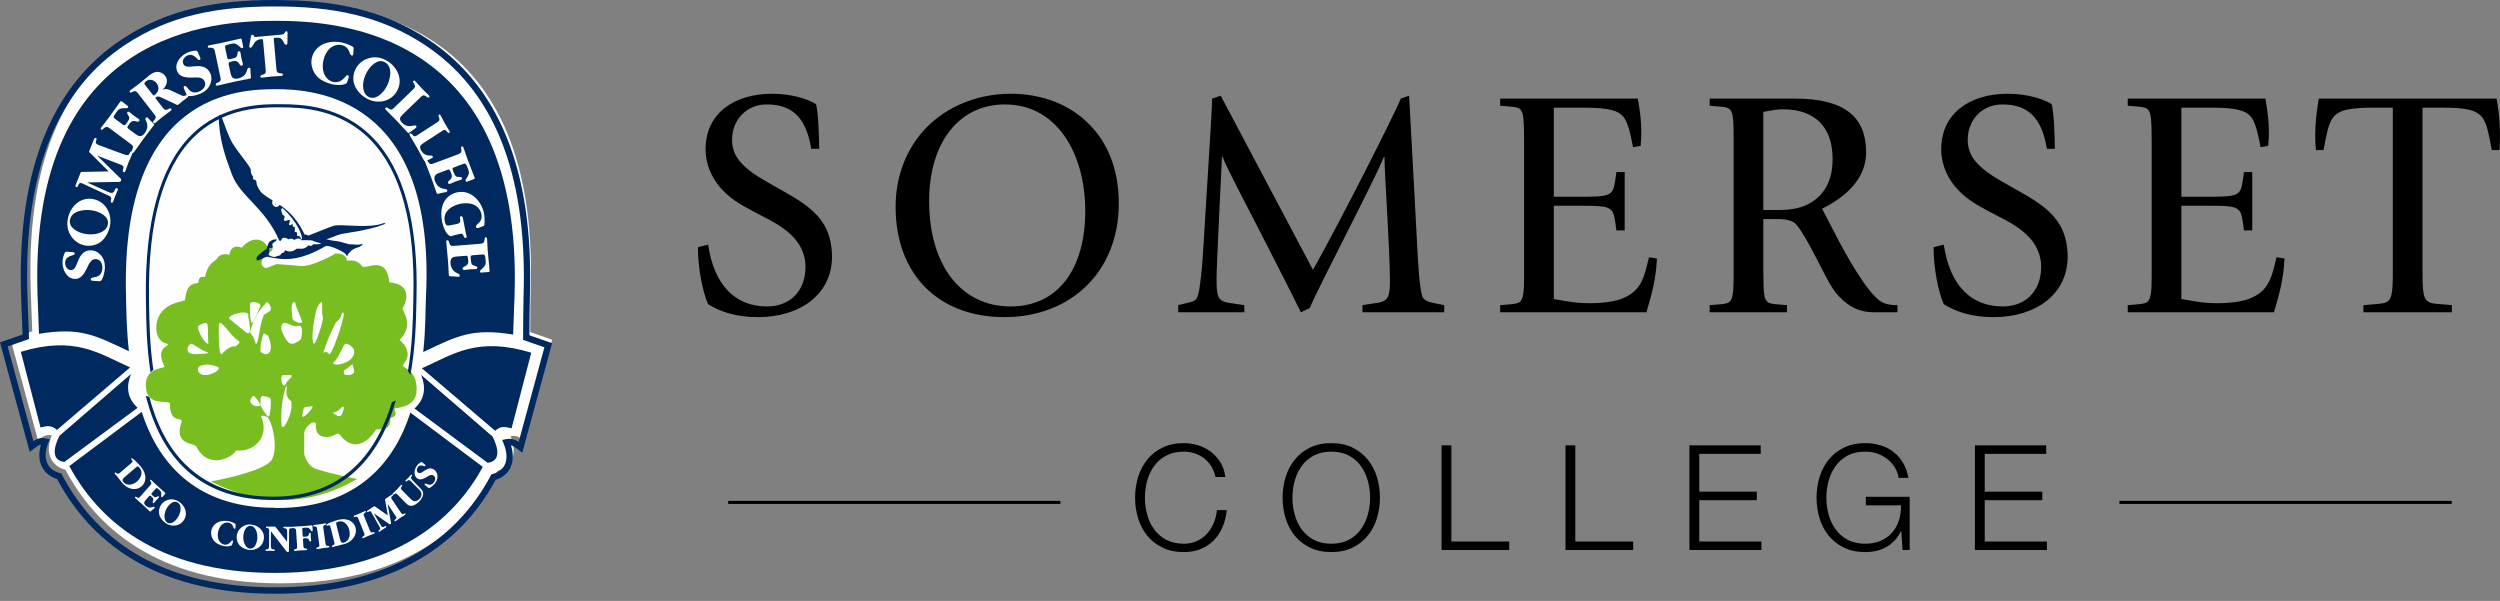
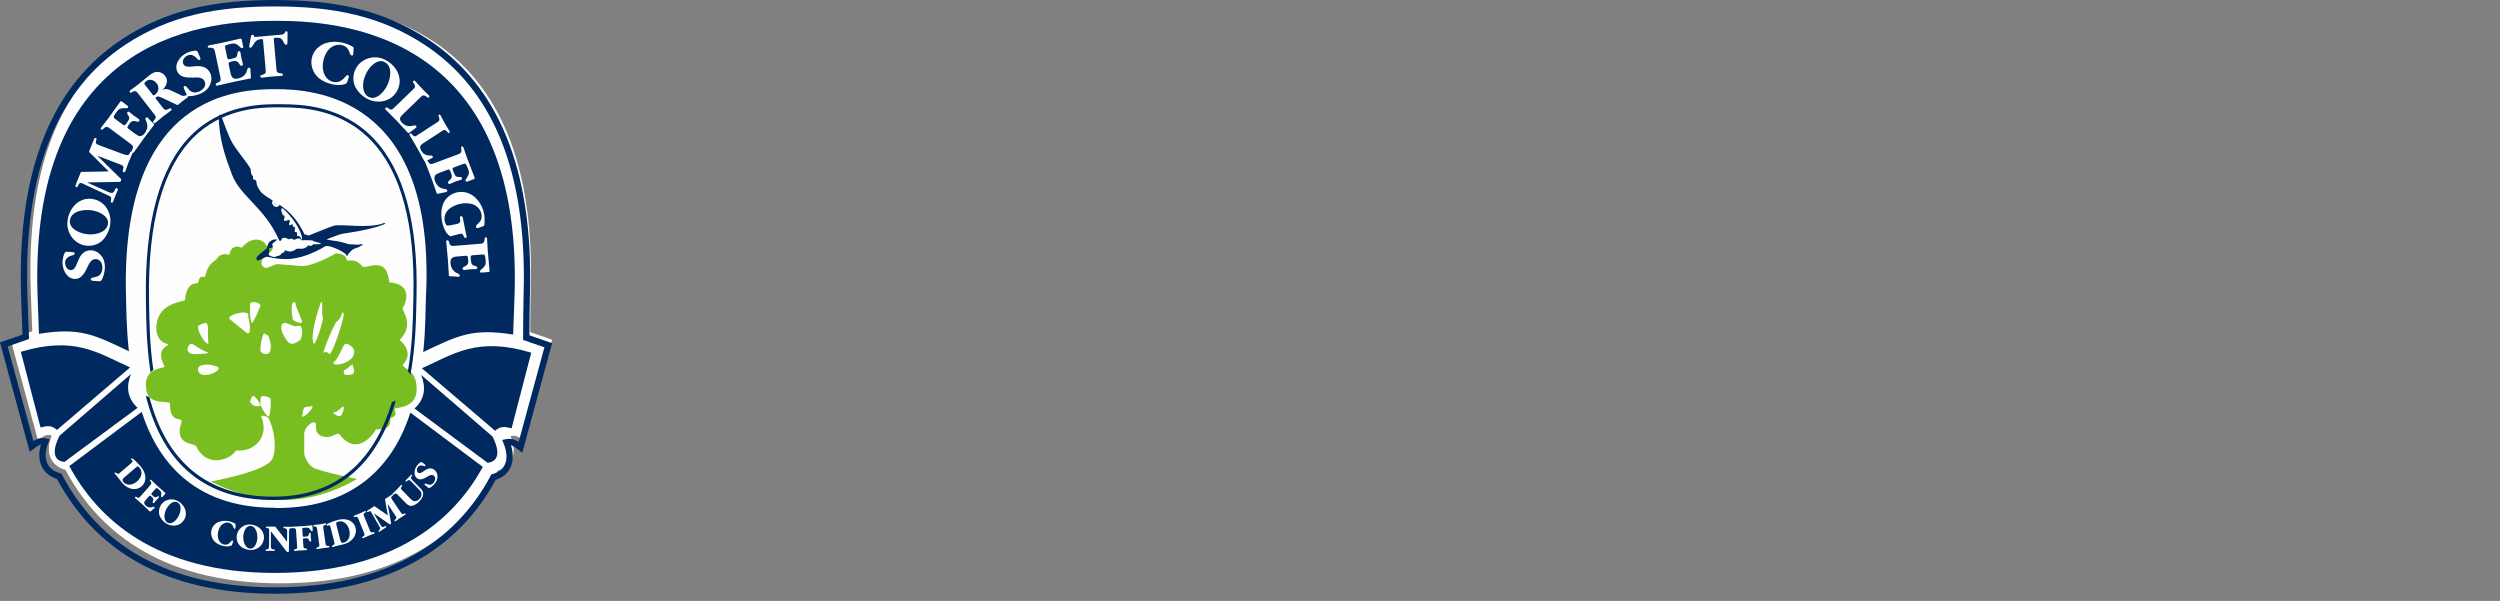
<svg xmlns="http://www.w3.org/2000/svg" width="312px" height="75px" viewBox="0 0 312 75" version="1.1">
  <rect x="0" y="0" width="312" height="75" fill="#808080" stroke="none" />
  <title>-</title>
  <desc>Created with Sketch.</desc>
  <g id="Mockup-to-Code-" stroke="none" stroke-width="1" fill="none" fill-rule="evenodd">
    <g id="HOMEPAGE" transform="translate(-208, -77)">
      <g id="-" transform="translate(208, 77)">
        <path d="M62.104,58.743 C58.464,65.598 50.607,72.8 34.973,72.8 C19.318,72.8 11.808,65.491 8.17,58.637 C6.441,58.168 5.545,56.594 6.456,54.341 C5.697,54.173 5.352,54.491 4.741,54.946 L1.3,42.294 L4.025,41.34 C4.025,41.34 3.863,37.194 3.832,36.105 C2.701,0.816 27.011,0.65 34.973,0 C42.946,0.65 67.348,0.922 66.23,36.21 C66.188,37.301 66.172,41.447 66.172,41.447 L68.9,42.399 L65.452,55.051 C64.842,54.597 64.501,54.28 63.725,54.431 C64.651,56.7 63.816,58.288 62.104,58.743" id="Fill-1" fill="#FEFEFE" />
        <path d="M34.322,74.1 C20.612,74.1 11.899,68.685 7.116,59.778 C5.302,59.203 4.493,57.549 5.112,55.484 C4.998,55.505 4.891,55.55 4.774,55.617 C4.696,55.663 4.612,55.719 4.503,55.798 C4.436,55.847 4.177,56.042 4.171,56.046 L3.709,56.39 L0,42.727 L2.812,41.741 C2.806,41.573 2.804,41.537 2.793,41.235 C2.769,40.629 2.746,40.016 2.724,39.435 L2.718,39.273 C2.672,38.064 2.641,37.182 2.629,36.766 C2.117,20.762 6.745,10.509 15.195,4.917 C20.913,1.133 26.964,0 34.322,0 C41.63,0 47.759,1.162 53.503,4.97 C61.986,10.594 66.638,20.869 66.132,36.875 C66.116,37.286 66.102,38.165 66.091,39.368 C66.086,39.973 66.081,40.621 66.078,41.269 C66.076,41.476 66.075,41.669 66.075,41.845 L68.9,42.833 L65.183,56.497 L64.722,56.152 C64.703,56.138 64.462,55.956 64.398,55.91 C64.292,55.832 64.209,55.776 64.132,55.73 C64.009,55.657 63.896,55.608 63.775,55.584 C64.41,57.665 63.645,59.325 61.858,59.885 C57.151,68.635 48.095,74.1 34.322,74.1 Z M4.167,55.058 C4.243,55.005 4.313,54.96 4.382,54.92 C4.807,54.673 5.218,54.604 5.745,54.721 L6.205,54.823 L6.026,55.266 C5.246,57.2 5.873,58.613 7.486,59.051 L7.651,59.096 L7.732,59.248 C12.362,67.988 20.831,73.297 34.322,73.297 C47.882,73.297 56.696,67.932 61.242,59.355 L61.324,59.201 L61.49,59.157 C63.066,58.738 63.654,57.321 62.854,55.357 L62.669,54.902 L63.145,54.809 C63.687,54.704 64.101,54.781 64.531,55.037 C64.594,55.075 64.658,55.116 64.727,55.163 L67.941,43.347 L65.283,42.418 L65.284,42.13 C65.284,42.087 65.284,42.087 65.285,41.892 C65.286,41.702 65.287,41.492 65.288,41.264 C65.291,40.615 65.296,39.966 65.302,39.36 C65.313,38.149 65.326,37.265 65.343,36.846 C65.84,21.11 61.31,11.105 53.072,5.643 C47.486,1.94 41.49,0.803 34.322,0.803 C27.104,0.803 21.185,1.911 15.626,5.59 C7.421,11.02 2.915,21.003 3.418,36.741 C3.43,37.156 3.462,38.036 3.507,39.242 L3.513,39.405 C3.535,39.985 3.558,40.597 3.582,41.204 C3.595,41.547 3.595,41.547 3.605,41.788 L3.613,42.008 L3.625,42.306 L0.959,43.241 L4.167,55.058 Z" id="Stroke-3" fill="#00295F" />
        <path d="M41.858,31.634 C41.737,31.755 38.918,33.305 37.608,33.198 L34.544,32.953 C33.836,33.198 33.308,33.488 33.125,33.443 C32.417,33.198 32.297,32.232 33.941,31.28 C33.941,31.28 34.077,30.851 34.077,30.667 C33.715,30.729 33.277,30.745 33.246,30.667 C33.021,29.993 31.588,29.241 30.169,30.912 C29.355,30.56 28.752,30.912 28.645,31.755 C28.631,31.878 28.286,31.634 27.817,31.755 C27.093,31.94 27.23,32.232 26.867,32.477 C25.811,33.198 25.811,33.919 25.586,34.516 C25.508,34.716 24.877,34.148 24.754,35.238 C24.712,35.559 23.338,34.87 23.095,37.384 C23.338,37.676 20.681,37.537 19.793,39.546 C19.204,40.865 19.492,42.644 20.848,42.905 C21.512,43.181 19.204,43.15 20.502,45.666 C20.908,46.109 17.755,45.558 18.254,48.671 C18.617,50.833 21.451,49.791 21.212,50.465 C21.212,53.102 22.99,51.845 22.629,52.749 C21.678,55.631 24.274,55.234 24.513,55.74 C25.931,58.623 28.963,57.18 29.462,56.215 C31.709,56.461 33.594,54.543 32.661,52.137 C32.297,51.661 33.369,51.967 33.471,52.137 C34.182,53.348 34.621,55.908 33.973,57.288 C33.277,58.67 28.179,59.727 26.296,60.095 C29.113,61.46 36.144,64.681 44.562,59.774 C44.562,59.774 41.273,59.145 39.386,58.501 C38.466,58.209 37.967,56.936 37.967,56.583 L37.967,54.07 C38.074,53.102 39.265,52.382 39.386,52.857 C39.613,52.505 39.025,53.946 40.096,54.42 C41.619,54.91 41.982,53.7 42.448,54.297 C44.606,57.058 46.703,54.07 46.929,53.578 C49.296,53.7 48.451,52.259 48.814,52.137 C50.004,51.784 48.843,51.002 49.4,50.941 C51.288,50.71 52.358,49.866 51.891,47.581 C51.559,45.986 49.944,45.88 50.353,45.435 C51.771,43.871 49.869,42.429 49.869,42.429 C51.65,40.635 50.368,39.056 50.232,38.472 C50.518,38.182 51.771,35.468 48.588,35.238 C48.223,31.634 45.631,33.796 45.164,33.198 C44.303,32.093 43.309,32.707 43.277,32.477 C43.159,31.512 41.858,31.634 41.858,31.634" id="Fill-5" fill="#78BE20" />
        <path d="M31.427,21.433 C31.306,20.831 29.892,19.259 29.062,17.949 C28.492,17.008 28.056,15.589 27.648,14.572 C27.421,13.955 27.36,14.603 27.3,14.448 C27.3,17.331 28.19,19.783 28.959,21.803 C30.013,24.561 33.07,25.904 34.845,30.005 C35.071,30.235 35.192,29.757 35.192,29.757 C35.192,29.757 35.555,29.511 36.022,29.881 C36.138,29.757 36.563,29.772 36.606,29.881 C36.727,30.127 37.195,29.404 37.662,30.005 C37.827,29.928 38.943,30.005 38.973,30.005 C39.318,30.235 39.964,30.282 40.026,30.374 C40.131,30.528 39.079,30.481 39.079,30.481 C38.852,30.853 38.49,30.605 38.49,30.605 C37.902,31.329 37.195,30.898 36.953,31.084 C36.259,31.684 35.555,31.207 35.555,31.207 C35.555,31.577 35.207,31.547 35.192,31.577 C34.845,32.054 34.845,31.808 34.364,32.054 C34.212,32.132 33.43,31.932 33.536,31.684 C33.775,31.454 33.43,30.96 33.67,30.96 C34.17,30.96 34.017,30.605 34.017,30.729 C34.017,30.729 33.957,30.697 34.017,30.374 C34.017,30.374 34.949,29.757 34.364,29.881 C34.364,29.881 34.017,29.881 33.896,30.005 C33.775,30.127 33.536,30.005 33.31,30.96 C33.28,31.13 32.36,31.577 32.014,32.163 C31.893,33.026 32.963,31.947 33.43,32.054 C35.071,32.409 36.383,32.533 38.37,31.808 C39.09,31.547 39.784,31.207 40.611,30.729 C41.005,30.497 43.082,31.454 43.204,31.808 C43.325,32.194 43.473,31.593 43.552,31.577 C43.669,31.531 43.715,31.407 43.79,31.329 C44.031,31.084 44.426,30.945 44.74,30.853 C45.089,30.729 44.86,30.729 45.206,30.605 C45.206,30.605 45.325,30.374 45.089,30.481 C44.499,30.605 44.257,30.481 43.552,30.481 C41.561,29.881 42.375,30.235 40.733,29.881 C43.204,28.926 42.075,29.342 44.966,28.802 C46.847,28.431 47.345,28.201 48.037,27.954 C48.235,27.876 47.903,27.847 47.918,27.831 C45.972,28.616 42.526,27.862 41.561,28.201 C41.201,28.308 39.437,29.033 38.49,29.404 C38.49,29.404 38.144,29.218 38.024,29.28 C37.195,27.584 36.291,26.473 34.845,25.532 C33.536,24.701 32.827,24.331 32.48,23.852 C32.134,23.359 32.014,23.02 32.014,22.774 C32.014,22.404 31.654,22.404 31.654,22.404 C31.427,22.282 31.772,22.049 31.427,21.803 L31.427,21.433 Z" id="Fill-7" fill="#00295F" />
        <path d="M61.79,53.759 L52.65,45.96 C56.556,44.226 59.528,41.962 66.3,44.014 L63.845,53.457 C63.013,53.245 62.499,53.14 61.79,53.759 Z M16.342,46.684 C15.739,48.208 15.829,49.656 17.173,50.894 L8.033,57.652 C6.402,57.456 6.674,55.871 7.428,54.379 L16.342,46.684 Z M34.593,63.4 C44.928,63.4 49.377,57.244 51.216,51.497 L60.251,58.269 C56.754,64.742 49.257,71.5 34.291,71.5 C19.33,71.5 12.134,64.638 8.65,58.165 L17.684,51.405 C19.524,57.139 23.899,63.37 34.232,63.37 L34.593,63.4 Z M7.112,53.654 C6.402,53.035 5.887,53.14 5.059,53.352 L2.6,43.909 C9.373,41.856 12.344,44.121 16.236,45.855 L7.112,53.654 Z M52.56,46.789 L61.473,54.483 C62.227,55.976 62.501,57.561 60.855,57.756 L51.728,50.984 C53.072,49.761 53.162,48.313 52.56,46.789 Z M34.436,11.129 C29.897,11.129 15.046,11.516 15.724,36.877 C15.765,38.432 15.77,40.95 16.087,43.833 C11.77,41.781 9.993,40.831 4.864,41.66 C4.864,41.66 4.713,37.754 4.683,36.727 C3.612,3.551 26.985,2.6 34.398,2.6 C41.811,2.6 65.29,3.657 64.218,36.833 C64.189,37.843 64.039,41.751 64.039,41.751 C58.91,40.936 57.13,41.885 52.818,43.938 C53.134,41.057 53.089,38.461 53.163,36.983 C54.408,11.919 38.976,11.129 34.436,11.129 Z" id="Combined-Shape" fill="#00295F" />
        <path d="M25.208,45.584 C24.424,45.77 24.61,46.676 25.339,46.779 C26.424,46.953 27.807,45.99 27.113,45.758 C26.441,45.55 25.972,45.398 25.208,45.584" id="Fill-25" fill="#FEFEFE" />
        <path d="M23.781,42.947 C23.376,43.048 22.957,44.265 24.447,44.197 C25.251,44.153 26.177,44.129 25.971,44.007 C24.745,43.561 23.921,42.689 23.781,42.947" id="Fill-27" fill="#FEFEFE" />
        <path d="M25.56,40.326 C25.147,40.437 24.587,40.608 24.72,40.937 C24.866,41.938 26.058,43.392 25.998,42.735 C25.865,41.671 26.157,40.075 25.56,40.326" id="Fill-29" fill="#FEFEFE" />
-         <path d="M27.301,40.629 C27.301,41.95 27.257,45.004 27.829,44.002 C28.521,43.38 28.98,43.127 29.333,43.253 C29.375,43.27 30.068,42.744 29.862,42.602 C28.759,42.013 27.375,39.388 27.301,40.629" id="Fill-31" fill="#FEFEFE" />
        <path d="M30.967,39.486 C31.379,38.464 28.154,39.291 28.652,39.814 L30.78,41.545 C31.5,41.951 31.106,39.997 30.967,39.486" id="Fill-33" fill="#FEFEFE" />
-         <path d="M33.194,37.79 C32.847,38.294 31.801,39.06 31.2,41.48 C31.186,41.593 31.665,41.853 31.904,42.878 C32.281,43.17 32.37,40.473 32.847,39.579 C32.847,39.188 33.194,39.188 33.733,38.782 C34.018,38.294 33.314,37.416 33.194,37.79" id="Fill-35" fill="#FEFEFE" />
        <path d="M33.017,41.637 C32.821,41.259 32.284,43.899 32.594,43.96 C33.543,44.674 34.254,43.742 33.453,41.876 L33.017,41.637 Z" id="Fill-37" fill="#FEFEFE" />
        <path d="M36.847,37.76 C36.427,37.485 36.269,38.156 36.521,39.824 C36.677,40.184 37.91,40.564 37.669,40.048 C37.428,39.275 37.005,38.569 36.847,37.76" id="Fill-39" fill="#FEFEFE" />
-         <path d="M40.035,37.725 C39.482,38.247 39.378,39.114 39.274,39.603 C39.109,40.455 38.864,42.223 39.094,42.791 C39.274,43.565 40.386,39.983 40.295,39.603 C40.049,38.767 40.386,37.505 40.035,37.725" id="Fill-41" fill="#FEFEFE" />
+         <path d="M40.035,37.725 C39.109,40.455 38.864,42.223 39.094,42.791 C39.274,43.565 40.386,39.983 40.295,39.603 C40.049,38.767 40.386,37.505 40.035,37.725" id="Fill-41" fill="#FEFEFE" />
        <path d="M42.7,39.047 C42.7,39.047 42.523,39.598 42.315,39.869 C42.184,40.041 41.92,40.233 41.92,40.233 C41.348,41.296 40.852,42.479 40.368,43.922 C40.083,44.165 40.766,43.68 41.05,44.165 C41.348,44.635 42.787,40.233 42.898,39.352 C42.912,39.139 42.838,38.896 42.7,39.047" id="Fill-43" fill="#FEFEFE" />
        <path d="M44.135,43.565 C44.063,43.356 43.108,42.447 42.87,43.183 C42.537,43.821 41.971,45.082 41.657,45.162 C41.106,45.943 44.724,45.354 44.135,43.565" id="Fill-45" fill="#FEFEFE" />
-         <path d="M36.109,46.811 L35.422,46.811 C34.842,46.643 35.185,48.5 35.543,48.021 C35.795,47.984 35.543,47.746 36.363,47.087 C36.466,46.631 36.245,46.895 36.109,46.811" id="Fill-47" fill="#FEFEFE" />
        <path d="M33.466,51.967 C33.728,52.314 33.906,49.799 33.728,49.697 C33.441,49.523 33.162,49.47 32.721,49.4 C32.446,49.662 32.53,49.799 32.5,50.476 C32.5,50.683 33.233,51.913 33.466,51.967" id="Fill-49" fill="#FEFEFE" />
-         <path d="M35.743,48.1 C35.372,49.111 34.963,51 35.144,53.073 C35.335,53.984 36.21,51.895 36.281,51.38 C36.485,49.989 36.365,51.415 36.365,50.089 C35.335,49.442 35.946,48.151 35.743,48.1" id="Fill-51" fill="#FEFEFE" />
        <path d="M38.128,50.794 C37.799,50.883 37.837,51.378 37.7,51.908 C37.799,52.426 39.459,50.574 38.876,50.707 C38.793,50.696 38.128,50.828 38.128,50.794" id="Fill-53" fill="#FEFEFE" />
        <path d="M42.717,50.766 C41.677,51.929 41.442,51.124 41.691,51.691 C41.942,51.645 42.132,52.168 42.598,51.825 C42.644,51.78 43.171,50.648 42.717,50.766" id="Fill-55" fill="#FEFEFE" />
        <path d="M32.421,50.654 C32.718,50.748 32.109,49.733 31.705,49.451 C31.5,49.178 31.2,50.099 31.2,50.099 C31.603,50.937 32.421,50.654 32.421,50.654" id="Fill-57" fill="#FEFEFE" />
        <path d="M44.036,45.627 C44.118,45.143 43.24,46.195 42.924,46.195 C42.842,46.515 42.996,46.752 42.996,46.752 C43.323,46.845 44.2,46.845 44.2,46.36 C44.2,46.195 44.036,45.627 44.036,45.627" id="Fill-59" fill="#FEFEFE" />
        <path d="M35.646,40.307 C35.95,40.367 36.502,40.664 36.808,40.708 C37.2,40.783 37.325,40.5 37.576,40.768 C37.843,41.156 37.612,42.317 37.504,42.393 C36.377,43.286 35.966,42.929 35.414,41.871 C34.93,40.977 35.004,40.217 35.646,40.307" id="Fill-61" fill="#FEFEFE" />
        <path d="M31.206,38.022 C31.206,39.146 31.165,39.179 31.333,40.177 C31.48,40.62 31.798,39.843 32.492,38.196 C32.619,37.72 31.091,37.452 31.206,38.022" id="Fill-63" fill="#FEFEFE" />
        <path d="M31.654,20.945 C31.534,21.632 31.759,21.632 31.998,21.988 C32.235,21.988 31.894,21.526 31.759,21.065 C31.759,21.065 31.654,20.827 31.654,20.945" id="Fill-65" fill="#FEFEFE" />
        <path d="M31.654,20.945 C31.534,21.632 31.759,21.632 31.998,21.988 C32.235,21.988 31.894,21.526 31.759,21.065 C31.759,21.065 31.654,20.827 31.654,20.945 Z" id="Stroke-67" stroke="#FEFEFE" stroke-width="0.65" />
        <path d="M35.268,26 L35.168,26 C34.97,26.132 35.268,26.772 35.268,26.772 C35.268,27.034 35.653,26.64 35.467,27.281 C35.268,27.675 35.751,27.544 35.751,27.544 C36.337,27.281 36.15,27.675 36.15,27.675 C35.939,28.314 36.312,28.069 36.337,28.052 C36.635,27.723 36.472,28.397 36.635,28.314 C36.969,28.135 36.686,28.954 36.82,28.954 C37.378,28.923 36.82,29.478 37.205,29.447 C37.602,29.414 37.602,30.252 37.7,29.726 C37.406,28.052 35.653,26.262 35.268,26" id="Fill-69" fill="#FEFEFE" />
        <path d="M34.285,25.217 C34.239,25.322 34.434,25.604 34.568,25.47 C34.746,25.322 34.434,25.127 34.285,25.217" id="Fill-71" fill="#FEFEFE" />
        <path d="M34.285,25.217 C34.239,25.322 34.434,25.604 34.568,25.47 C34.746,25.322 34.434,25.127 34.285,25.217 Z" id="Stroke-73" stroke="#FEFEFE" stroke-width="0.65" />
        <path d="M49.007,61.728 C49.006,61.728 49.005,61.727 49.005,61.727 C48.952,61.671 48.974,61.626 49.022,61.578 C49.196,61.4 49.379,61.242 49.554,61.064 C49.715,60.899 49.862,60.722 50.019,60.56 C50.067,60.513 50.114,60.485 50.167,60.54 C50.221,60.595 50.174,60.656 50.141,60.704 C49.949,60.975 50.033,61.027 50.258,61.258 L50.996,62.012 C51.134,62.153 51.403,62.434 51.569,62.502 C51.843,62.625 52.115,62.499 52.317,62.297 C52.488,62.12 52.634,61.882 52.602,61.622 C52.576,61.368 52.412,61.214 52.244,61.045 L51.394,60.173 C51.319,60.099 51.199,59.969 51.096,59.932 C50.987,59.896 50.905,59.948 50.819,60.013 C50.758,60.062 50.701,60.16 50.626,60.082 C50.557,60.013 50.624,59.948 50.671,59.896 C50.772,59.794 50.88,59.698 50.98,59.596 C51.079,59.495 51.174,59.387 51.274,59.282 C51.313,59.241 51.37,59.224 51.418,59.274 C51.485,59.341 51.405,59.403 51.361,59.462 C51.293,59.549 51.258,59.612 51.316,59.726 C51.36,59.804 51.474,59.928 51.535,59.99 L52.406,60.881 C52.638,61.119 52.843,61.322 52.807,61.695 C52.769,62.04 52.572,62.332 52.331,62.575 C52.109,62.802 51.81,63.03 51.509,63.106 C51.121,63.202 50.875,63.022 50.619,62.758 L49.704,61.821 C49.499,61.612 49.433,61.502 49.179,61.684 C49.135,61.716 49.071,61.777 49.016,61.736 C49.023,61.743 49.029,61.75 49.035,61.76 C49.083,61.842 48.974,61.896 48.916,61.94 C48.733,62.079 48.857,62.228 48.961,62.386 L49.967,63.881 C50.019,63.954 50.107,64.087 50.187,64.139 C50.262,64.188 50.321,64.165 50.392,64.125 C50.452,64.092 50.55,64.026 50.602,64.108 C50.652,64.19 50.566,64.249 50.509,64.285 C50.31,64.415 50.107,64.526 49.907,64.658 C49.741,64.767 49.585,64.894 49.412,65.007 C49.361,65.041 49.295,65.08 49.249,65.01 C49.188,64.914 49.306,64.84 49.37,64.788 C49.539,64.647 49.466,64.538 49.364,64.388 L48.374,62.88 L48.773,65.093 C48.802,65.213 48.86,65.33 48.736,65.412 C48.651,65.468 48.6,65.421 48.526,65.365 L46.649,64.058 L47.491,65.507 C47.602,65.697 47.714,65.878 47.941,65.729 C48.001,65.688 48.127,65.594 48.19,65.692 C48.234,65.761 48.175,65.822 48.125,65.855 C48.004,65.935 47.879,66.005 47.76,66.084 C47.636,66.165 47.519,66.254 47.4,66.332 C47.348,66.365 47.295,66.389 47.253,66.324 C47.204,66.243 47.307,66.166 47.363,66.121 C47.521,65.981 47.422,65.855 47.337,65.7 L46.38,64.009 C46.272,63.821 46.243,63.72 46.032,63.843 C45.97,63.877 45.865,63.962 45.813,63.881 C45.759,63.795 45.852,63.735 45.914,63.693 L46.656,63.203 C46.74,63.148 46.761,63.188 46.839,63.24 L48.396,64.321 L48.076,62.471 C48.062,62.394 48.018,62.308 48.093,62.257 L48.863,61.75 C48.912,61.719 48.964,61.696 49.007,61.728 Z M36.493,65.774 C36.509,65.742 36.546,65.73 36.592,65.728 C37.029,65.696 37.474,65.684 37.911,65.655 C38.212,65.631 38.523,65.591 38.827,65.568 C38.951,65.56 38.985,65.563 38.994,65.698 L39.025,66.163 C39.03,66.224 39.011,66.296 38.939,66.3 C38.848,66.305 38.787,66.195 38.743,66.13 C38.662,66.012 38.619,65.944 38.489,65.89 C38.345,65.831 38.176,65.848 38.023,65.859 C37.968,65.864 37.813,65.864 37.759,65.905 C37.714,65.944 37.72,66.026 37.725,66.079 L37.772,66.771 C37.782,66.916 37.777,66.999 37.943,66.988 C38.041,66.982 38.249,66.965 38.34,66.941 C38.469,66.907 38.518,66.796 38.552,66.669 C38.565,66.603 38.591,66.504 38.674,66.498 C38.752,66.492 38.775,66.549 38.779,66.617 C38.779,66.753 38.787,66.899 38.787,67.035 C38.798,67.169 38.818,67.315 38.835,67.45 C38.839,67.513 38.826,67.586 38.746,67.592 C38.517,67.608 38.652,67.132 38.149,67.167 L37.946,67.192 C37.791,67.212 37.805,67.278 37.813,67.411 L37.856,68.028 C37.874,68.315 37.864,68.431 38.167,68.459 C38.231,68.464 38.318,68.473 38.326,68.559 C38.331,68.632 38.28,68.656 38.218,68.659 C37.972,68.678 37.734,68.675 37.486,68.692 C37.259,68.708 37.033,68.743 36.807,68.759 C36.739,68.763 36.69,68.748 36.685,68.676 C36.681,68.598 36.75,68.569 36.807,68.554 C37.115,68.48 37.097,68.399 37.075,68.083 L36.956,66.361 C36.939,66.07 36.949,65.94 36.64,65.913 C36.595,65.909 36.538,65.911 36.506,65.882 C36.471,65.948 36.342,65.922 36.274,65.93 C36.049,65.959 36.076,66.19 36.076,66.38 L36.056,68.678 C36.055,68.815 36.077,68.9 35.916,68.9 C35.798,68.899 35.737,68.796 35.669,68.709 L33.815,66.302 L33.802,67.902 C33.8,68.02 33.799,68.269 33.832,68.373 C33.877,68.518 33.977,68.55 34.105,68.56 C34.171,68.565 34.304,68.556 34.304,68.664 C34.302,68.745 34.227,68.765 34.161,68.763 C34.008,68.763 33.865,68.742 33.713,68.741 C33.562,68.739 33.41,68.758 33.263,68.755 C33.198,68.755 33.135,68.73 33.136,68.653 C33.139,68.548 33.256,68.557 33.33,68.553 C33.434,68.55 33.492,68.515 33.533,68.41 C33.585,68.257 33.578,68.003 33.578,67.837 L33.591,66.328 C33.592,66.14 33.614,65.921 33.375,65.906 C33.301,65.9 33.192,65.909 33.193,65.803 C33.194,65.715 33.288,65.715 33.354,65.716 L34.189,65.723 C34.38,65.724 34.363,65.735 34.483,65.885 L35.826,67.615 L35.838,66.436 C35.839,66.34 35.841,66.178 35.802,66.092 C35.752,65.975 35.655,65.939 35.545,65.923 C35.466,65.914 35.366,65.942 35.367,65.834 C35.369,65.732 35.471,65.735 35.543,65.735 C35.687,65.736 35.822,65.748 35.967,65.748 C36.105,65.749 36.245,65.743 36.383,65.744 C36.429,65.744 36.469,65.75 36.493,65.774 Z M15.628,59.481 C15.383,59.688 15.157,59.858 15.408,60.166 C15.609,60.413 15.941,60.514 16.248,60.482 C16.553,60.454 16.873,60.277 17.106,60.079 C17.591,59.665 17.886,58.952 17.436,58.401 C17.217,58.134 17.155,58.178 16.907,58.391 L15.628,59.481 Z M16.312,57.858 C16.496,57.699 16.633,57.601 16.447,57.401 C16.396,57.348 16.305,57.285 16.391,57.214 C16.559,57.071 17.421,58.049 17.555,58.213 C17.846,58.57 18.066,58.946 18.128,59.416 C18.193,59.909 18.038,60.381 17.659,60.703 C16.908,61.343 15.847,60.993 15.274,60.288 C15.018,59.974 14.776,59.651 14.522,59.337 C14.464,59.271 14.391,59.208 14.334,59.137 C14.294,59.089 14.282,59.029 14.34,58.979 C14.399,58.931 14.447,58.983 14.498,59.021 C14.747,59.214 14.794,59.149 15.039,58.942 L16.312,57.858 Z M18.99,61.484 C18.895,61.593 18.833,61.649 18.959,61.761 C19.03,61.828 19.186,61.972 19.266,62.019 C19.381,62.091 19.493,62.053 19.602,61.984 C19.66,61.95 19.748,61.901 19.811,61.96 C19.866,62.011 19.843,62.067 19.799,62.118 C19.703,62.213 19.608,62.321 19.513,62.415 C19.422,62.516 19.335,62.63 19.253,62.739 C19.21,62.783 19.15,62.825 19.089,62.77 C18.92,62.614 19.349,62.382 18.974,62.038 L18.817,61.905 C18.694,61.806 18.656,61.864 18.57,61.961 L18.199,62.382 C18.12,62.472 18.006,62.609 17.995,62.738 C17.986,62.872 18.08,63.005 18.175,63.09 C18.422,63.319 18.718,63.408 19.032,63.285 C19.098,63.254 19.199,63.212 19.263,63.27 C19.32,63.323 19.318,63.364 19.267,63.424 C19.238,63.457 19.136,63.532 19.097,63.56 L18.804,63.812 C18.761,63.853 18.736,63.869 18.691,63.825 C18.428,63.586 18.18,63.331 17.919,63.09 C17.579,62.779 17.229,62.483 16.89,62.171 C16.842,62.126 16.815,62.082 16.863,62.027 C16.913,61.97 16.985,62 17.034,62.029 C17.309,62.212 17.366,62.132 17.555,61.915 L18.684,60.636 C18.872,60.422 18.98,60.323 18.786,60.078 C18.747,60.028 18.694,59.95 18.721,59.92 C18.772,59.863 18.833,59.867 18.881,59.911 C19.093,60.106 19.286,60.308 19.498,60.503 C19.864,60.841 20.244,61.163 20.614,61.503 C20.693,61.575 20.621,61.621 20.563,61.686 L20.306,61.977 C20.259,62.031 20.218,62.098 20.138,62.023 C20.085,61.974 20.103,61.889 20.113,61.826 C20.132,61.719 20.129,61.599 20.116,61.49 C20.103,61.353 19.995,61.248 19.902,61.162 C19.84,61.105 19.647,60.928 19.566,60.91 C19.502,60.898 19.418,60.998 19.381,61.042 L18.99,61.484 Z M22.215,64.538 C22.513,64.049 22.78,63.089 22.182,62.713 C21.664,62.386 21.096,62.956 20.842,63.379 C20.672,63.658 20.555,63.983 20.528,64.314 C20.504,64.646 20.573,65.02 20.872,65.209 C21.394,65.537 21.961,64.959 22.215,64.538 Z M19.918,64.351 C19.764,63.929 19.837,63.434 20.063,63.058 C20.283,62.696 20.643,62.449 21.052,62.357 C21.492,62.254 21.91,62.341 22.295,62.583 C23.062,63.067 23.484,64.027 22.976,64.87 C22.491,65.671 21.49,65.802 20.734,65.327 C20.4,65.115 20.054,64.734 19.918,64.351 Z M29.065,67.653 L29.008,67.848 C28.963,68.002 28.954,68.064 28.793,68.117 C28.498,68.22 28.157,68.201 27.854,68.132 C27.447,68.04 26.99,67.837 26.711,67.507 C26.42,67.156 26.28,66.652 26.38,66.199 C26.482,65.73 26.806,65.357 27.234,65.161 C27.654,64.972 28.175,64.958 28.623,65.057 C28.84,65.109 29.095,65.206 29.296,65.316 C29.413,65.382 29.409,65.401 29.404,65.539 L29.387,65.789 C29.386,65.838 29.386,65.883 29.377,65.929 C29.364,65.981 29.322,66.002 29.272,65.99 C29.057,65.943 29.166,65.376 28.539,65.232 C28.234,65.165 27.914,65.274 27.683,65.485 C27.445,65.705 27.296,66.033 27.227,66.345 C27.161,66.653 27.156,67.01 27.261,67.307 C27.377,67.627 27.612,67.882 27.947,67.961 C28.126,68.001 28.309,67.973 28.473,67.89 C28.637,67.803 28.755,67.666 28.872,67.525 C28.909,67.477 28.952,67.438 29.011,67.451 C29.113,67.475 29.084,67.584 29.065,67.653 Z M32.107,67.26 C32.163,66.686 31.993,65.704 31.293,65.633 C30.689,65.571 30.421,66.337 30.373,66.831 C30.343,67.158 30.374,67.503 30.494,67.812 C30.616,68.121 30.838,68.428 31.188,68.461 C31.799,68.525 32.06,67.752 32.107,67.26 Z M29.963,68.119 C29.643,67.808 29.495,67.329 29.538,66.891 C29.581,66.467 29.799,66.082 30.126,65.821 C30.477,65.53 30.889,65.421 31.337,65.466 C32.236,65.556 33.028,66.234 32.934,67.216 C32.842,68.153 31.997,68.72 31.115,68.631 C30.724,68.591 30.249,68.4 29.963,68.119 Z M40.367,66.017 L40.607,67.722 C40.646,68.005 40.644,68.123 40.945,68.127 C41.008,68.128 41.098,68.129 41.11,68.216 C41.122,68.286 41.073,68.315 41.012,68.325 C40.767,68.359 40.529,68.375 40.285,68.41 C40.058,68.441 39.837,68.493 39.611,68.528 C39.542,68.537 39.496,68.525 39.482,68.452 C39.474,68.375 39.539,68.342 39.595,68.325 C39.899,68.225 39.873,68.147 39.83,67.835 L39.591,66.13 C39.553,65.837 39.563,65.708 39.254,65.699 C39.196,65.697 39.101,65.706 39.091,65.624 C39.079,65.548 39.124,65.527 39.192,65.518 C39.434,65.482 39.672,65.466 39.916,65.43 C40.144,65.398 40.365,65.347 40.587,65.313 C40.652,65.304 40.705,65.31 40.717,65.389 C40.726,65.465 40.653,65.486 40.6,65.502 C40.287,65.603 40.322,65.695 40.367,66.017 Z M42.419,67.222 C42.499,67.538 42.551,67.819 42.932,67.718 C43.235,67.638 43.47,67.376 43.571,67.08 C43.678,66.785 43.657,66.414 43.582,66.114 C43.422,65.49 42.92,64.913 42.239,65.091 C41.907,65.178 41.921,65.254 42.003,65.574 L42.419,67.222 Z M41.274,65.895 C41.214,65.656 41.188,65.489 40.929,65.575 C40.862,65.601 40.768,65.655 40.739,65.547 C40.685,65.331 41.919,64.955 42.122,64.902 C42.562,64.785 42.988,64.744 43.434,64.886 C43.898,65.039 44.25,65.383 44.374,65.871 C44.618,66.838 43.851,67.666 42.982,67.895 C42.598,67.997 42.205,68.081 41.82,68.183 C41.737,68.205 41.648,68.247 41.562,68.27 C41.501,68.286 41.444,68.27 41.425,68.196 C41.405,68.119 41.471,68.098 41.529,68.069 C41.807,67.921 41.769,67.85 41.689,67.535 L41.274,65.895 Z M46.13,66.119 C46.236,66.383 46.262,66.499 46.558,66.427 C46.616,66.41 46.706,66.388 46.738,66.469 C46.767,66.537 46.725,66.576 46.668,66.598 C46.442,66.696 46.212,66.771 45.985,66.868 C45.776,66.958 45.569,67.063 45.361,67.153 C45.298,67.18 45.248,67.18 45.222,67.113 C45.194,67.042 45.248,66.99 45.298,66.961 C45.565,66.788 45.524,66.716 45.404,66.426 L44.759,64.836 C44.646,64.564 44.628,64.435 44.326,64.506 C44.269,64.518 44.179,64.551 44.151,64.474 C44.12,64.404 44.157,64.372 44.22,64.345 C44.447,64.248 44.675,64.174 44.902,64.076 C45.112,63.987 45.317,63.88 45.524,63.791 C45.585,63.768 45.637,63.76 45.667,63.831 C45.695,63.903 45.629,63.941 45.581,63.973 C45.301,64.149 45.36,64.23 45.482,64.53 L46.13,66.119 Z M52.749,57.747 L53.003,57.951 C53.063,58 53.15,58.059 53.085,58.141 C53.034,58.206 52.965,58.186 52.905,58.162 C52.641,58.068 52.355,58.021 52.16,58.274 C52.007,58.47 51.947,58.799 52.163,58.972 C52.359,59.133 52.578,59.006 52.758,58.884 L52.97,58.741 C53.386,58.458 53.805,58.311 54.239,58.659 C54.475,58.849 54.59,59.145 54.6,59.445 C54.609,59.771 54.479,60.07 54.284,60.325 C54.141,60.508 53.865,60.768 53.661,60.868 C53.507,60.942 53.468,60.892 53.346,60.794 L53.141,60.626 C53.081,60.58 52.929,60.48 52.998,60.389 C53.069,60.297 53.195,60.367 53.272,60.402 C53.42,60.463 53.54,60.517 53.7,60.497 C53.884,60.472 54.031,60.351 54.139,60.209 C54.325,59.969 54.415,59.592 54.147,59.374 C53.845,59.131 53.498,59.392 53.223,59.549 C52.868,59.753 52.415,59.986 52.042,59.685 C51.552,59.288 51.716,58.526 52.054,58.088 C52.158,57.955 52.383,57.743 52.535,57.672 C52.626,57.63 52.676,57.688 52.749,57.747 Z" id="Combined-Shape" fill="#FEFEFE" />
        <path d="M53.311,20.009 C53.337,20.036 53.359,20.067 53.377,20.097 C53.654,20.588 53.802,20.516 54.26,20.344 L56.971,19.332 C57.422,19.163 57.668,19.097 57.562,18.578 C57.542,18.473 57.526,18.313 57.586,18.29 C57.708,18.244 57.798,18.297 57.839,18.406 C58.007,18.866 58.143,19.322 58.314,19.783 C58.608,20.581 58.934,21.366 59.232,22.172 C59.296,22.341 59.151,22.35 59.014,22.403 L58.396,22.634 C58.279,22.676 58.166,22.745 58.102,22.568 C58.058,22.454 58.157,22.34 58.221,22.253 C58.331,22.109 58.42,21.925 58.486,21.753 C58.571,21.537 58.491,21.297 58.416,21.09 C58.366,20.959 58.21,20.537 58.099,20.448 C58.013,20.376 57.807,20.461 57.716,20.494 L56.776,20.846 C56.547,20.931 56.411,20.964 56.51,21.232 C56.572,21.394 56.695,21.732 56.781,21.866 C56.899,22.068 57.101,22.095 57.322,22.082 C57.433,22.076 57.606,22.073 57.655,22.211 C57.702,22.335 57.621,22.399 57.514,22.438 C57.294,22.503 57.065,22.59 56.845,22.653 C56.632,22.734 56.407,22.834 56.199,22.93 C56.101,22.967 55.975,22.98 55.926,22.848 C55.791,22.48 56.624,22.475 56.323,21.662 L56.185,21.337 C56.076,21.09 55.975,21.145 55.767,21.222 L54.873,21.557 C54.681,21.628 54.404,21.742 54.289,21.925 C54.168,22.116 54.209,22.39 54.286,22.597 C54.484,23.135 54.866,23.507 55.439,23.572 C55.56,23.579 55.75,23.595 55.803,23.734 C55.848,23.856 55.81,23.923 55.69,23.968 C55.619,23.994 55.403,24.023 55.324,24.035 L54.679,24.179 C54.587,24.207 54.535,24.208 54.497,24.108 C54.287,23.539 54.105,22.96 53.896,22.394 C53.624,21.657 53.318,20.931 53.046,20.194 C53.038,20.174 53.032,20.154 53.027,20.135 C52.946,20.142 52.931,20.056 52.863,19.937 C52.581,19.439 52.324,18.924 52.039,18.426 C51.75,17.915 51.428,17.404 51.137,16.893 C51.086,16.801 51.06,16.727 51.152,16.667 C51.251,16.604 51.349,16.675 51.406,16.746 C51.718,17.135 51.806,17.05 52.205,16.793 L54.389,15.375 C54.763,15.133 54.947,15.068 54.775,14.605 C54.742,14.517 54.674,14.383 54.779,14.315 C54.877,14.25 54.931,14.306 54.983,14.398 C55.178,14.739 55.339,15.082 55.533,15.424 C55.712,15.738 55.915,16.039 56.089,16.346 C56.142,16.438 56.163,16.522 56.065,16.587 C55.967,16.65 55.895,16.551 55.838,16.483 C55.518,16.079 55.414,16.191 55.004,16.458 L52.82,17.876 C52.494,18.086 52.286,18.293 52.553,18.765 C53.094,19.718 53.849,19.246 53.995,19.508 C54.055,19.613 54.015,19.669 53.926,19.723 C53.743,19.844 53.521,19.918 53.311,20.009 Z M23.318,11.862 C23.28,11.805 23.251,11.728 23.208,11.629 L23.028,11.216 C22.977,11.094 22.826,10.823 23.005,10.745 C23.183,10.667 23.32,10.876 23.41,10.988 C23.583,11.198 23.722,11.378 23.98,11.48 C24.275,11.592 24.597,11.533 24.873,11.412 C25.346,11.208 25.781,10.714 25.548,10.174 C25.285,9.566 24.557,9.667 24.011,9.682 C23.315,9.691 22.443,9.669 22.119,8.918 C21.691,7.926 22.548,6.929 23.409,6.555 C23.671,6.44 24.182,6.307 24.466,6.326 C24.64,6.34 24.668,6.469 24.732,6.612 L24.952,7.123 C25.003,7.243 25.088,7.402 24.924,7.473 C24.799,7.528 24.707,7.443 24.635,7.359 C24.312,7 23.917,6.7 23.422,6.915 C23.032,7.083 22.682,7.523 22.867,7.959 C23.04,8.357 23.471,8.348 23.838,8.313 L24.274,8.273 C25.127,8.189 25.883,8.315 26.259,9.186 C26.463,9.661 26.4,10.195 26.178,10.649 C25.931,11.14 25.499,11.48 24.996,11.699 C24.638,11.854 24.015,12.018 23.625,12.001 C23.564,11.997 23.514,11.99 23.474,11.977 C23.501,12.066 23.42,12.144 23.349,12.2 C23.169,12.34 22.985,12.464 22.806,12.604 C22.626,12.746 22.462,12.896 22.283,13.037 C22.135,13.154 22.062,13.085 21.905,13.001 L20.393,12.286 C20.23,12.208 19.9,12.051 19.729,12.041 C19.623,12.028 19.535,12.087 19.459,12.148 C19.336,12.243 19.434,12.302 19.534,12.431 L20.201,13.289 C20.499,13.669 20.592,13.845 21.049,13.591 C21.14,13.539 21.279,13.461 21.368,13.578 C21.445,13.674 21.393,13.757 21.312,13.821 C20.977,14.084 20.635,14.31 20.3,14.573 C19.994,14.814 19.705,15.082 19.396,15.324 C19.307,15.395 19.222,15.419 19.148,15.323 C19.066,15.22 19.138,15.111 19.205,15.039 C19.573,14.636 19.468,14.54 19.142,14.122 L17.355,11.825 C17.059,11.445 16.956,11.235 16.515,11.477 C16.421,11.531 16.303,11.632 16.219,11.523 C16.138,11.419 16.184,11.331 16.279,11.256 C16.575,11.025 16.89,10.819 17.186,10.586 C17.686,10.193 18.154,9.783 18.649,9.396 C18.925,9.179 19.252,8.974 19.607,8.965 C19.997,8.96 20.351,9.138 20.601,9.454 C21.082,10.072 20.757,10.774 20.245,11.259 C20.637,11.004 20.97,11.126 21.356,11.301 L22.427,11.8 C22.741,11.95 22.877,12.059 23.204,11.896 C23.244,11.878 23.282,11.865 23.318,11.862 Z M16.425,18.895 C16.428,18.846 16.447,18.796 16.468,18.754 C16.725,18.252 16.584,18.168 16.193,17.876 L13.868,16.145 C13.482,15.857 13.293,15.686 12.919,16.058 C12.841,16.134 12.715,16.235 12.663,16.196 C12.558,16.118 12.554,16.012 12.622,15.921 C12.916,15.527 13.223,15.164 13.513,14.77 C14.018,14.086 14.5,13.383 15.007,12.693 C15.113,12.548 15.2,12.664 15.32,12.752 L15.849,13.146 C15.948,13.219 16.067,13.278 15.955,13.429 C15.883,13.529 15.735,13.509 15.628,13.501 C15.444,13.488 15.246,13.512 15.064,13.551 C14.837,13.594 14.682,13.794 14.549,13.973 C14.466,14.083 14.199,14.444 14.186,14.588 C14.174,14.701 14.354,14.825 14.433,14.885 L15.239,15.484 C15.434,15.63 15.539,15.727 15.707,15.497 C15.81,15.359 16.024,15.07 16.09,14.924 C16.193,14.715 16.105,14.531 15.974,14.35 C15.909,14.26 15.812,14.117 15.9,13.999 C15.977,13.894 16.075,13.925 16.167,13.994 C16.341,14.144 16.537,14.289 16.71,14.44 C16.893,14.577 17.1,14.71 17.292,14.833 C17.378,14.896 17.457,14.996 17.374,15.108 C17.142,15.423 16.684,14.724 16.168,15.422 L15.973,15.715 C15.825,15.941 15.926,15.996 16.104,16.128 L16.868,16.698 C17.033,16.82 17.282,16.995 17.496,16.992 C17.721,16.987 17.928,16.804 18.059,16.627 C18.399,16.167 18.502,15.641 18.245,15.124 C18.182,15.017 18.094,14.848 18.18,14.731 C18.26,14.624 18.334,14.62 18.438,14.698 C18.498,14.741 18.638,14.907 18.695,14.97 L19.163,15.433 C19.238,15.498 19.268,15.54 19.205,15.626 C18.845,16.11 18.461,16.578 18.101,17.064 C17.634,17.698 17.195,18.347 16.728,18.979 C16.672,19.054 16.615,19.103 16.542,19.076 C16.534,19.132 16.51,19.191 16.491,19.238 C16.341,19.616 16.164,19.97 16.012,20.348 C15.884,20.668 15.786,20.999 15.656,21.326 C15.616,21.424 15.559,21.543 15.431,21.491 C15.249,21.418 15.345,21.2 15.381,21.066 C15.485,20.7 15.277,20.626 14.986,20.518 L12.136,19.429 L14.842,22.083 C14.999,22.217 15.196,22.322 15.101,22.558 C15.037,22.716 14.918,22.704 14.761,22.703 L10.861,22.769 L13.445,23.927 C13.786,24.084 14.12,24.217 14.293,23.786 C14.339,23.67 14.424,23.412 14.606,23.487 C14.734,23.537 14.713,23.68 14.674,23.778 C14.582,24.006 14.476,24.228 14.384,24.456 C14.29,24.691 14.214,24.926 14.123,25.153 C14.083,25.252 14.031,25.337 13.911,25.287 C13.759,25.227 13.834,25.019 13.865,24.9 C13.953,24.546 13.691,24.477 13.417,24.348 L10.437,22.968 C10.103,22.815 9.963,22.707 9.786,23.084 C9.731,23.196 9.669,23.418 9.518,23.356 C9.359,23.293 9.429,23.117 9.478,22.995 L10.044,21.583 C10.107,21.423 10.172,21.459 10.333,21.452 L13.565,21.39 L11.321,19.161 C11.226,19.069 11.08,18.994 11.139,18.848 L11.726,17.383 C11.771,17.268 11.837,17.173 11.972,17.228 C12.123,17.288 12.021,17.475 11.985,17.593 C11.86,17.967 12.178,18.052 12.477,18.162 L15.338,19.221 C15.485,19.272 15.737,19.364 15.898,19.359 C16.051,19.35 16.113,19.26 16.173,19.134 C16.22,19.036 16.29,18.864 16.425,18.895 Z M9.019,31.461 C9.151,31.47 9.329,31.466 9.318,31.646 C9.306,31.785 9.19,31.825 9.081,31.85 C8.616,31.974 8.169,32.19 8.13,32.729 C8.1,33.153 8.326,33.669 8.799,33.704 C9.229,33.732 9.422,33.344 9.558,33.001 L9.725,32.593 C10.04,31.794 10.501,31.179 11.445,31.244 C11.956,31.279 12.402,31.582 12.701,31.988 C13.021,32.437 13.123,32.977 13.085,33.524 C13.058,33.918 12.917,34.547 12.72,34.887 C12.572,35.138 12.468,35.106 12.202,35.088 L11.753,35.057 C11.622,35.046 11.312,35.058 11.327,34.862 C11.339,34.667 11.585,34.643 11.727,34.611 C11.991,34.555 12.215,34.514 12.426,34.333 C12.66,34.119 12.756,33.805 12.775,33.503 C12.811,32.989 12.576,32.373 11.99,32.333 C11.333,32.286 11.087,32.984 10.849,33.476 C10.536,34.102 10.115,34.869 9.303,34.811 C8.228,34.736 7.741,33.514 7.806,32.575 C7.827,32.288 7.943,31.772 8.091,31.528 C8.182,31.378 8.311,31.412 8.465,31.421 L9.019,31.461 Z M11.572,26.269 C10.618,26.094 8.947,26.252 8.731,27.445 C8.544,28.475 9.792,29.038 10.61,29.187 C11.156,29.289 11.735,29.278 12.27,29.118 C12.807,28.951 13.35,28.609 13.459,28.013 C13.648,26.975 12.389,26.419 11.572,26.269 Z M12.709,30.073 C12.146,30.576 11.326,30.767 10.596,30.633 C9.889,30.504 9.278,30.076 8.881,29.478 C8.444,28.831 8.32,28.109 8.459,27.345 C8.736,25.816 9.979,24.544 11.615,24.846 C13.172,25.131 14.004,26.657 13.729,28.164 C13.609,28.831 13.224,29.618 12.709,30.073 Z M18.941,11.67 C19.066,11.832 19.131,11.991 19.302,11.854 C19.494,11.703 19.676,11.51 19.74,11.262 C19.829,10.962 19.736,10.631 19.549,10.392 C19.227,9.98 18.665,9.787 18.216,10.141 C18.119,10.217 17.976,10.392 18.028,10.497 C18.069,10.578 18.204,10.723 18.263,10.8 L18.941,11.67 Z M28.333,7.068 C28.384,7.309 28.4,7.449 28.678,7.389 C28.845,7.353 29.195,7.277 29.34,7.213 C29.556,7.125 29.614,6.929 29.631,6.706 C29.641,6.595 29.664,6.423 29.808,6.393 C29.936,6.365 29.988,6.455 30.01,6.566 C30.043,6.794 30.094,7.034 30.126,7.261 C30.173,7.485 30.239,7.723 30.305,7.945 C30.326,8.047 30.319,8.175 30.183,8.203 C29.801,8.285 29.916,7.457 29.072,7.639 L28.733,7.727 C28.473,7.8 28.514,7.909 28.559,8.126 L28.757,9.061 C28.8,9.263 28.871,9.556 29.034,9.697 C29.207,9.845 29.482,9.845 29.698,9.797 C30.258,9.678 30.679,9.353 30.826,8.793 C30.852,8.671 30.895,8.486 31.038,8.456 C31.166,8.428 31.226,8.474 31.252,8.603 C31.268,8.675 31.265,8.892 31.265,8.976 L31.314,9.636 C31.327,9.733 31.32,9.784 31.217,9.806 C30.625,9.933 30.031,10.027 29.441,10.155 C28.676,10.318 27.918,10.515 27.151,10.679 C27.041,10.704 26.955,10.696 26.932,10.576 C26.903,10.448 27.011,10.374 27.106,10.339 C27.626,10.134 27.578,9.977 27.475,9.495 L26.87,6.654 C26.771,6.183 26.741,5.929 26.213,5.959 C26.109,5.965 25.948,5.958 25.933,5.894 C25.907,5.765 25.971,5.683 26.082,5.661 C26.561,5.557 27.031,5.49 27.509,5.386 C28.339,5.209 29.163,5 29.997,4.82 C30.173,4.782 30.162,4.928 30.192,5.071 L30.33,5.719 C30.358,5.838 30.408,5.962 30.224,6.001 C30.105,6.028 30.005,5.915 29.931,5.838 C29.802,5.707 29.636,5.593 29.474,5.502 C29.276,5.384 29.026,5.43 28.812,5.477 C28.677,5.506 28.237,5.599 28.134,5.697 C28.05,5.774 28.104,5.988 28.125,6.085 L28.333,7.068 Z M34.479,8.425 C34.522,8.907 34.507,9.104 35.026,9.141 C35.133,9.148 35.29,9.158 35.302,9.304 C35.313,9.426 35.228,9.468 35.122,9.476 C34.7,9.514 34.289,9.518 33.868,9.556 C33.478,9.592 33.09,9.659 32.701,9.694 C32.588,9.704 32.505,9.679 32.492,9.556 C32.481,9.425 32.599,9.374 32.696,9.35 C33.223,9.211 33.186,9.076 33.141,8.545 L32.834,5.105 C32.804,4.878 32.815,4.867 32.586,4.888 C32.034,4.938 31.835,5.177 31.573,5.644 C31.517,5.747 31.395,5.948 31.264,5.96 C31.16,5.969 31.111,5.892 31.103,5.795 C31.098,5.737 31.116,5.67 31.127,5.611 L31.303,4.633 C31.323,4.508 31.344,4.351 31.497,4.336 C31.587,4.328 31.64,4.364 31.671,4.444 C31.764,4.666 31.816,4.62 32.045,4.6 L34.961,4.338 C35.212,4.316 35.416,4.323 35.542,4.072 C35.576,3.995 35.624,3.908 35.722,3.901 C35.909,3.884 35.89,4.042 35.887,4.182 L35.873,5.235 C35.869,5.368 35.895,5.57 35.724,5.584 C35.586,5.598 35.502,5.474 35.451,5.364 C35.162,4.796 35.046,4.659 34.372,4.72 C34.161,4.74 34.155,4.765 34.174,4.976 L34.479,8.425 Z M43.392,10.055 C43.314,10.314 43.297,10.419 43.017,10.503 C42.509,10.669 41.924,10.63 41.406,10.506 C40.711,10.34 39.93,9.984 39.463,9.419 C38.967,8.822 38.74,7.968 38.924,7.203 C39.109,6.414 39.676,5.793 40.414,5.472 C41.139,5.166 42.039,5.154 42.801,5.336 C43.174,5.425 43.609,5.596 43.951,5.788 C44.15,5.902 44.142,5.934 44.128,6.167 L44.096,6.588 C44.093,6.672 44.092,6.747 44.073,6.826 C44.053,6.914 43.978,6.947 43.891,6.927 C43.526,6.839 43.727,5.886 42.655,5.629 C42.133,5.504 41.58,5.684 41.177,6.033 C40.765,6.397 40.5,6.949 40.376,7.473 C40.253,7.992 40.236,8.594 40.409,9.097 C40.6,9.641 40.998,10.08 41.567,10.217 C41.878,10.291 42.191,10.247 42.474,10.113 C42.758,9.971 42.963,9.741 43.171,9.506 C43.23,9.427 43.306,9.362 43.408,9.385 C43.583,9.427 43.531,9.609 43.495,9.726 L43.392,10.055 Z M48.223,10.852 C48.698,10.004 49.096,8.367 48.043,7.77 C47.137,7.255 46.201,8.257 45.792,8.984 C45.52,9.471 45.338,10.024 45.313,10.585 C45.295,11.149 45.44,11.775 45.965,12.072 C46.882,12.591 47.814,11.58 48.223,10.852 Z M44.271,10.689 C43.98,9.988 44.069,9.147 44.434,8.5 C44.789,7.872 45.391,7.431 46.08,7.25 C46.834,7.046 47.552,7.163 48.227,7.546 C49.576,8.309 50.365,9.904 49.549,11.359 C48.772,12.741 47.062,13.033 45.736,12.281 C45.145,11.947 44.532,11.325 44.271,10.689 Z M51.399,11.308 C51.756,10.961 51.943,10.849 51.645,10.409 C51.59,10.326 51.481,10.203 51.582,10.107 C51.678,10.016 51.752,10.058 51.829,10.141 C52.124,10.447 52.383,10.764 52.679,11.07 C52.949,11.354 53.244,11.614 53.51,11.89 C53.589,11.973 53.633,12.055 53.54,12.146 C53.445,12.238 53.345,12.154 53.265,12.093 C52.815,11.757 52.727,11.899 52.332,12.281 L50.241,14.303 C49.932,14.604 49.749,14.872 50.157,15.297 C50.978,16.152 51.704,15.47 51.93,15.707 C52.02,15.8 51.984,15.868 51.904,15.948 C51.675,16.171 51.361,16.327 51.108,16.537 C50.933,16.683 50.911,16.579 50.776,16.437 C50.344,15.989 49.94,15.519 49.509,15.072 C49.068,14.612 48.591,14.162 48.15,13.703 C48.07,13.62 48.027,13.551 48.113,13.465 C48.208,13.373 48.333,13.423 48.414,13.482 C48.853,13.809 48.927,13.7 49.309,13.331 L51.399,11.308 Z M56.656,28.026 C56.847,27.988 57.212,27.94 57.351,27.797 C57.495,27.643 57.436,27.429 57.408,27.244 C57.386,27.131 57.394,27.013 57.531,26.985 C57.707,26.95 57.754,27.142 57.779,27.27 L58.148,29.149 L58.242,29.465 C58.263,29.576 58.239,29.664 58.119,29.689 C57.968,29.719 57.916,29.587 57.872,29.479 C57.733,29.156 57.667,29.119 57.311,29.206 L56.59,29.39 C56.495,29.417 56.396,29.454 56.291,29.475 C56.083,29.516 55.808,29.17 55.706,29.031 C55.435,28.625 55.261,28.11 55.167,27.636 C55.027,26.921 55.033,26.06 55.326,25.394 C55.639,24.665 56.295,24.151 57.071,23.999 C58.791,23.658 60.101,25.093 60.411,26.675 C60.485,27.044 60.488,27.403 60.47,27.78 C60.452,28.235 60.464,28.166 60.004,28.332 C59.889,28.381 59.744,28.441 59.624,28.466 C59.506,28.488 59.429,28.438 59.405,28.316 C59.33,27.931 60.295,27.816 60.079,26.707 C59.97,26.161 59.591,25.743 59.1,25.532 C58.612,25.33 58.005,25.323 57.492,25.424 C56.428,25.634 55.258,26.358 55.503,27.62 C55.532,27.755 55.624,28.053 55.758,28.119 C55.898,28.183 56.176,28.12 56.32,28.093 L56.656,28.026 Z M60.1,31.768 L59.097,31.847 C58.857,31.865 58.714,31.86 58.739,32.145 C58.751,32.316 58.778,32.676 58.823,32.83 C58.88,33.056 59.07,33.138 59.286,33.187 C59.393,33.212 59.561,33.255 59.572,33.403 C59.581,33.533 59.487,33.572 59.373,33.583 C59.144,33.583 58.901,33.602 58.669,33.605 C58.443,33.622 58.201,33.659 57.976,33.693 C57.87,33.699 57.746,33.677 57.733,33.539 C57.704,33.146 58.506,33.371 58.439,32.506 L58.395,32.156 C58.358,31.889 58.247,31.914 58.026,31.931 L57.076,32.006 C56.872,32.02 56.572,32.053 56.412,32.198 C56.243,32.35 56.207,32.623 56.226,32.844 C56.268,33.414 56.534,33.878 57.068,34.099 C57.184,34.141 57.36,34.208 57.371,34.355 C57.384,34.485 57.331,34.539 57.199,34.55 C57.128,34.555 56.911,34.523 56.828,34.513 L56.172,34.475 C56.075,34.473 56.024,34.46 56.017,34.355 C55.969,33.752 55.954,33.145 55.907,32.541 C55.846,31.756 55.753,30.976 55.691,30.194 C55.682,30.078 55.7,29.996 55.822,29.986 C55.953,29.976 56.011,30.094 56.035,30.19 C56.168,30.738 56.329,30.708 56.815,30.671 L59.701,30.444 C60.181,30.407 60.436,30.411 60.474,29.883 C60.484,29.775 60.51,29.617 60.576,29.612 C60.705,29.603 60.779,29.678 60.785,29.792 C60.826,30.282 60.83,30.759 60.868,31.248 C60.934,32.096 61.031,32.943 61.099,33.799 C61.111,33.979 60.972,33.949 60.826,33.961 L60.166,34.012 C60.046,34.021 59.915,34.057 59.902,33.869 C59.894,33.747 60.017,33.664 60.104,33.598 C60.246,33.488 60.384,33.338 60.495,33.19 C60.636,33.007 60.626,32.752 60.609,32.533 C60.598,32.393 60.562,31.945 60.48,31.828 C60.415,31.735 60.194,31.76 60.1,31.768 Z" id="Combined-Shape" fill="#FEFEFE" />
        <path d="M48.915,50.188 C47.051,56.354 43.004,61.984 34.103,61.984 C25.998,61.984 20.798,57.793 18.64,49.537 C18.491,49.506 18.343,49.459 18.2,49.4 C18.21,49.444 18.218,49.493 18.23,49.537 C20.422,58.073 25.763,62.4 34.103,62.4 C43.432,62.4 47.553,56.408 49.4,49.971 C49.249,50.054 49.09,50.127 48.915,50.188" id="Fill-139" fill="#00295F" />
        <path d="M46.623,17.289 C42.607,13.084 37.442,13.031 35.238,13.007 C33.011,12.973 27.802,12.898 23.815,16.926 C19.952,20.828 18.066,27.667 18.207,37.252 L18.215,37.771 C18.244,40.042 18.282,43.153 18.767,46.324 C18.774,46.378 18.786,46.429 18.795,46.483 C18.895,46.352 19.011,46.243 19.136,46.153 C18.673,43.047 18.633,40 18.604,37.766 L18.598,37.245 C18.456,27.771 20.304,21.027 24.091,17.203 C27.572,13.686 32.045,13.394 34.492,13.394 C34.766,13.394 35.013,13.396 35.233,13.4 L35.234,13.4 C37.39,13.422 42.439,13.476 46.343,17.562 C50.058,21.452 51.825,28.03 51.59,37.11 C51.584,37.362 51.579,37.641 51.572,37.945 C51.531,39.97 51.469,43.052 50.906,46.323 C51.023,46.459 51.131,46.614 51.22,46.8 C51.849,43.352 51.919,40.079 51.961,37.953 C51.966,37.65 51.973,37.371 51.979,37.12 C52.216,27.93 50.414,21.258 46.623,17.289" id="Fill-141" fill="#00295F" />
-         <path d="M102.241,18.569 L101.245,18.569 C100.569,14.449 98.695,13.034 95.668,13.034 C93.157,13.034 91.362,14.973 91.362,17.436 C91.362,19.215 92.28,20.347 93.794,21.478 C94.83,22.246 96.145,22.932 97.978,23.982 C100.487,25.397 101.923,26.488 102.879,28.105 C103.476,29.113 103.836,30.528 103.836,32.022 C103.836,36.709 99.89,39.578 94.59,39.578 C91.841,39.578 89.849,38.892 88.374,37.962 C87.697,36.466 87.1,33.477 87.1,30.851 L88.374,30.528 C89.13,35.578 91.722,38.244 95.746,38.244 C98.496,38.244 100.528,36.426 100.528,33.275 C100.528,32.064 100.089,30.77 99.093,29.679 C97.937,28.386 96.304,27.579 95.069,26.933 C93.514,26.123 92.001,25.356 90.924,24.427 C88.972,22.771 88.056,20.67 88.056,18.608 C88.056,14.206 91.562,11.7 96.344,11.7 C98.894,11.7 100.847,12.388 101.842,12.993 C102.121,14.124 102.202,16.468 102.241,18.569 Z M135.441,26.326 C135.441,22.77 134.564,19.7 133.209,17.518 C131.417,14.65 128.786,13.034 125.4,13.034 C119.661,13.034 115.955,17.841 115.955,25.074 C115.955,33.154 119.979,38.244 126.117,38.244 C132.054,38.244 135.441,33.558 135.441,26.326 Z M125.361,39.578 C117.191,39.578 111.772,34.325 111.772,25.8 C111.772,22.246 112.927,19.175 114.84,16.791 C117.429,13.599 121.614,11.7 126.117,11.7 C129.983,11.7 133.369,12.993 135.759,15.337 C138.192,17.679 139.625,21.074 139.625,25.397 C139.625,33.963 133.568,39.578 125.361,39.578 Z M152.345,11.943 L163.86,33.679 C167.326,27.538 174.26,13.801 174.819,12.307 L175.855,11.943 C175.935,13.277 176.332,20.669 176.412,22.164 L176.931,31.941 C177.089,34.973 177.369,36.951 177.609,37.193 C177.966,37.598 178.126,37.679 180.239,38.082 L180.239,38.971 L170.037,38.971 L170.037,38.082 L172.11,37.76 C173.264,37.518 173.464,36.91 173.464,35.052 C173.464,31.174 172.747,21.034 172.786,19.58 L172.706,19.58 C171.71,22.205 164.379,36.103 163.462,38.447 L162.347,38.971 C162.187,38.608 160.593,35.417 157.564,29.518 C154.536,23.62 152.981,20.709 152.584,19.58 L152.503,19.58 C152.425,21.357 151.826,33.073 151.826,34.73 C151.826,36.993 151.945,37.558 153.38,37.8 L155.293,38.082 L155.293,38.971 L147.044,38.971 L147.044,38.082 L148.518,37.72 C149.435,37.477 149.555,37.315 149.873,34.608 C150.033,33.275 150.113,32.022 150.191,30.69 L151.068,16.428 C151.228,13.801 151.269,12.832 151.269,12.307 L152.345,11.943 Z M204.396,12.307 C204.675,13.883 204.835,14.974 204.835,16.59 C204.835,17.559 204.755,17.761 204.755,18.205 L203.799,18.366 C203.28,15.579 202.922,14.893 202.444,14.408 C201.885,13.841 200.77,13.438 197.862,13.438 L193.916,13.438 L193.916,24.549 L198.14,24.549 C199.934,24.549 200.69,24.387 201.01,24.064 C201.368,23.7 201.447,23.579 201.727,21.478 L202.762,21.478 L202.762,28.751 L201.727,28.751 C201.528,27.256 201.447,26.488 201.01,26.165 C200.651,25.882 200.333,25.679 197.862,25.679 L193.916,25.679 L193.916,37.316 C196.107,37.719 197.024,37.84 198.3,37.84 C200.093,37.84 201.447,37.638 202.405,37.275 C204.955,36.306 205.234,34.365 205.79,32.104 L206.786,32.264 C206.667,34.85 206.15,36.668 205.472,38.972 L187.222,38.972 L187.222,38.083 C188.616,37.962 189.214,37.962 189.612,37.719 C190.171,37.395 190.21,36.022 190.21,34.286 L190.21,17.761 C190.21,14.812 190.09,14.246 189.892,13.883 C189.612,13.397 189.414,13.357 187.222,13.195 L187.222,12.307 L204.396,12.307 Z M220.062,26.205 L222.055,26.205 C223.608,26.205 224.924,25.962 226.08,25.236 C227.673,24.225 228.708,22.569 228.708,19.821 C228.708,15.822 226.478,13.639 222.493,13.639 C221.816,13.639 221.138,13.761 220.062,13.963 L220.062,26.205 Z M224.047,12.307 C230.224,12.307 232.893,14.609 232.893,19.013 C232.893,21.881 230.942,24.306 227.395,26.043 C228.948,29.033 230.064,31.255 231.101,32.951 C232.694,35.578 233.73,36.871 234.567,37.517 C235.246,38.043 236.281,38.082 236.56,38.082 L236.798,38.082 L236.798,38.972 L233.889,38.972 C232.774,38.972 231.618,38.73 230.503,37.881 C228.869,36.629 228.39,35.537 226.877,32.589 C225.203,29.356 224.366,28.063 223.848,27.739 C223.569,27.579 223.011,27.336 221.895,27.336 L220.062,27.336 L220.062,33.76 C220.062,36.91 220.222,37.275 220.501,37.598 C220.78,37.962 221.536,37.962 223.011,38.082 L223.011,38.972 L213.368,38.972 L213.368,38.082 L214.843,37.962 C216.038,37.8 216.356,37.8 216.356,34.447 L216.356,17.761 C216.356,13.842 216.317,13.437 214.801,13.317 L213.368,13.195 L213.368,12.307 L224.047,12.307 Z M256.45,18.569 L255.454,18.569 C254.777,14.449 252.904,13.034 249.876,13.034 C247.366,13.034 245.571,14.973 245.571,17.436 C245.571,19.215 246.488,20.347 248.003,21.478 C249.038,22.246 250.354,22.932 252.187,23.982 C254.696,25.397 256.132,26.488 257.088,28.105 C257.685,29.113 258.044,30.528 258.044,32.022 C258.044,36.709 254.099,39.578 248.799,39.578 C246.05,39.578 244.058,38.892 242.582,37.962 C241.906,36.466 241.309,33.477 241.309,30.851 L242.582,30.528 C243.339,35.578 245.931,38.244 249.955,38.244 C252.705,38.244 254.737,36.426 254.737,33.275 C254.737,32.064 254.298,30.77 253.302,29.679 C252.146,28.386 250.512,27.579 249.278,26.933 C247.723,26.123 246.21,25.356 245.132,24.427 C243.181,22.771 242.264,20.67 242.264,18.608 C242.264,14.206 245.771,11.7 250.553,11.7 C253.103,11.7 255.056,12.388 256.051,12.993 C256.33,14.124 256.411,16.468 256.45,18.569 Z M282.716,12.307 C282.995,13.883 283.155,14.974 283.155,16.59 C283.155,17.559 283.075,17.761 283.075,18.205 L282.119,18.366 C281.6,15.579 281.242,14.893 280.764,14.408 C280.206,13.841 279.09,13.438 276.182,13.438 L272.236,13.438 L272.236,24.549 L276.46,24.549 C278.254,24.549 279.01,24.387 279.33,24.064 C279.688,23.7 279.767,23.579 280.047,21.478 L281.083,21.478 L281.083,28.751 L280.047,28.751 C279.848,27.256 279.767,26.488 279.33,26.165 C278.971,25.882 278.653,25.679 276.182,25.679 L272.236,25.679 L272.236,37.316 C274.428,37.719 275.344,37.84 276.62,37.84 C278.413,37.84 279.767,37.638 280.725,37.275 C283.275,36.306 283.554,34.365 284.11,32.104 L285.107,32.264 C284.987,34.85 284.47,36.668 283.792,38.972 L265.542,38.972 L265.542,38.083 C266.936,37.962 267.534,37.962 267.932,37.719 C268.491,37.395 268.53,36.022 268.53,34.286 L268.53,17.761 C268.53,14.812 268.41,14.246 268.212,13.883 C267.932,13.397 267.735,13.357 265.542,13.195 L265.542,12.307 L282.716,12.307 Z M311.573,12.307 C311.973,14.448 312.051,16.468 311.973,18.043 L311.932,18.731 L310.975,18.731 C310.778,17.68 310.657,17.035 310.497,16.387 C310.339,15.741 310.179,15.296 309.94,14.893 C309.222,13.64 307.55,13.438 304.879,13.438 L302.329,13.438 L302.329,33.276 C302.329,36.549 302.329,37.557 303.524,37.84 C304.043,37.962 304.918,37.962 305.994,38.083 L305.994,38.972 L294.957,38.972 L294.957,38.083 C295.793,38.002 296.75,37.962 297.427,37.84 C298.504,37.638 298.622,36.75 298.622,34.083 L298.622,13.438 L296.033,13.438 C294,13.438 292.925,13.64 292.447,13.802 C291.689,14.084 290.972,14.408 290.493,16.225 C290.333,16.832 290.175,17.64 289.976,18.731 L289.02,18.731 C288.98,18.164 288.939,17.599 288.939,16.913 C288.939,15.296 289.138,13.802 289.378,12.307 L311.573,12.307 Z M151.161,58.185 C150.915,57.788 150.614,57.457 150.259,57.187 C149.903,56.92 149.512,56.716 149.085,56.575 C148.658,56.435 148.21,56.364 147.742,56.364 C146.886,56.364 146.153,56.529 145.539,56.858 C144.925,57.187 144.423,57.624 144.032,58.167 C143.641,58.711 143.351,59.323 143.165,60.006 C142.978,60.69 142.887,61.39 142.887,62.111 C142.887,62.818 142.978,63.517 143.165,64.205 C143.351,64.896 143.641,65.511 144.032,66.054 C144.423,66.597 144.925,67.034 145.539,67.363 C146.153,67.692 146.886,67.857 147.742,67.857 C148.343,67.857 148.885,67.746 149.365,67.527 C149.847,67.307 150.262,67.008 150.611,66.63 C150.959,66.252 151.242,65.81 151.459,65.303 C151.677,64.797 151.814,64.251 151.874,63.667 L153.101,63.667 C153.017,64.471 152.83,65.197 152.542,65.845 C152.253,66.491 151.881,67.039 151.423,67.492 C150.966,67.943 150.427,68.289 149.807,68.533 C149.187,68.776 148.5,68.9 147.742,68.9 C146.73,68.9 145.844,68.714 145.079,68.341 C144.315,67.969 143.68,67.472 143.175,66.849 C142.669,66.228 142.291,65.509 142.037,64.69 C141.784,63.874 141.659,63.014 141.659,62.111 C141.659,61.207 141.784,60.347 142.037,59.531 C142.291,58.712 142.669,57.991 143.175,57.362 C143.68,56.733 144.315,56.233 145.079,55.861 C145.844,55.49 146.73,55.302 147.742,55.302 C148.354,55.302 148.953,55.394 149.536,55.577 C150.12,55.76 150.649,56.032 151.126,56.391 C151.601,56.752 151.997,57.194 152.317,57.718 C152.635,58.244 152.836,58.847 152.922,59.531 L151.694,59.531 C151.585,59.031 151.407,58.582 151.161,58.185 Z M161.576,64.206 C161.763,64.896 162.051,65.51 162.442,66.054 C162.832,66.597 163.336,67.034 163.949,67.363 C164.563,67.692 165.297,67.857 166.151,67.857 C167.004,67.857 167.736,67.692 168.345,67.363 C168.952,67.034 169.452,66.597 169.841,66.054 C170.232,65.51 170.521,64.896 170.709,64.206 C170.895,63.516 170.987,62.819 170.987,62.111 C170.987,61.391 170.895,60.69 170.709,60.006 C170.521,59.323 170.232,58.71 169.841,58.167 C169.452,57.624 168.952,57.187 168.345,56.858 C167.736,56.529 167.004,56.365 166.151,56.365 C165.297,56.365 164.563,56.529 163.949,56.858 C163.336,57.187 162.832,57.624 162.442,58.167 C162.051,58.71 161.763,59.323 161.576,60.006 C161.388,60.69 161.296,61.391 161.296,62.111 C161.296,62.819 161.388,63.516 161.576,64.206 Z M160.449,59.531 C160.7,58.712 161.08,57.99 161.585,57.363 C162.09,56.733 162.725,56.233 163.489,55.862 C164.253,55.49 165.14,55.303 166.151,55.303 C167.163,55.303 168.046,55.49 168.804,55.862 C169.563,56.233 170.194,56.733 170.699,57.363 C171.203,57.99 171.584,58.712 171.837,59.531 C172.088,60.347 172.215,61.208 172.215,62.111 C172.215,63.014 172.088,63.874 171.837,64.69 C171.584,65.508 171.203,66.227 170.699,66.849 C170.194,67.472 169.563,67.97 168.804,68.341 C168.046,68.713 167.163,68.9 166.151,68.9 C165.14,68.9 164.253,68.713 163.489,68.341 C162.725,67.97 162.09,67.472 161.585,66.849 C161.08,66.227 160.7,65.508 160.449,64.69 C160.195,63.874 160.069,63.014 160.069,62.111 C160.069,61.208 160.195,60.347 160.449,59.531 Z M181.132,55.577 L181.132,67.582 L188.351,67.582 L188.351,68.644 L179.905,68.644 L179.905,55.577 L181.132,55.577 Z M196.6,55.577 L196.6,67.582 L203.819,67.582 L203.819,68.644 L195.373,68.644 L195.373,55.577 L196.6,55.577 Z M219.737,55.577 L219.737,56.639 L212.068,56.639 L212.068,61.36 L219.251,61.36 L219.251,62.422 L212.068,62.422 L212.068,67.582 L219.828,67.582 L219.828,68.644 L210.84,68.644 L210.84,55.577 L219.737,55.577 Z M237.442,68.643 L237.28,66.265 L237.245,66.265 C237.029,66.728 236.76,67.128 236.441,67.462 C236.122,67.798 235.771,68.073 235.386,68.286 C235,68.5 234.588,68.655 234.149,68.754 C233.709,68.85 233.256,68.9 232.786,68.9 C231.776,68.9 230.888,68.714 230.124,68.341 C229.359,67.969 228.726,67.472 228.22,66.849 C227.714,66.228 227.336,65.509 227.083,64.69 C226.83,63.873 226.705,63.013 226.705,62.111 C226.705,61.207 226.83,60.347 227.083,59.531 C227.336,58.713 227.714,57.991 228.22,57.362 C228.726,56.733 229.359,56.233 230.124,55.861 C230.888,55.489 231.776,55.302 232.786,55.302 C233.46,55.302 234.097,55.395 234.699,55.577 C235.301,55.76 235.836,56.035 236.306,56.4 C236.775,56.768 237.173,57.219 237.497,57.755 C237.822,58.291 238.045,58.92 238.165,59.64 L236.937,59.64 C236.902,59.263 236.778,58.882 236.568,58.496 C236.357,58.112 236.073,57.762 235.72,57.444 C235.364,57.127 234.94,56.867 234.447,56.667 C233.954,56.465 233.4,56.364 232.786,56.364 C231.932,56.364 231.197,56.529 230.585,56.858 C229.971,57.187 229.468,57.624 229.077,58.166 C228.686,58.711 228.397,59.324 228.21,60.006 C228.024,60.689 227.931,61.39 227.931,62.111 C227.931,62.818 228.024,63.516 228.21,64.205 C228.397,64.895 228.686,65.511 229.077,66.054 C229.468,66.597 229.971,67.034 230.585,67.363 C231.197,67.692 231.932,67.856 232.786,67.856 C233.496,67.856 234.131,67.737 234.69,67.501 C235.25,67.262 235.722,66.93 236.107,66.503 C236.492,66.075 236.781,65.57 236.974,64.983 C237.166,64.398 237.255,63.757 237.245,63.063 L232.858,63.063 L232.858,62.001 L238.327,62.001 L238.327,68.643 L237.442,68.643 Z M255.365,55.577 L255.365,56.639 L247.695,56.639 L247.695,61.36 L254.878,61.36 L254.878,62.422 L247.695,62.422 L247.695,67.582 L255.455,67.582 L255.455,68.644 L246.467,68.644 L246.467,55.577 L255.365,55.577 Z M264.507,62.892 L264.507,62.511 L305.97,62.511 L305.97,62.892 L264.507,62.892 Z M90.876,62.892 L90.876,62.511 L132.339,62.511 L132.339,62.892 L90.876,62.892 Z" id="Combined-Shape" fill="#000000" />
      </g>
    </g>
  </g>
</svg>